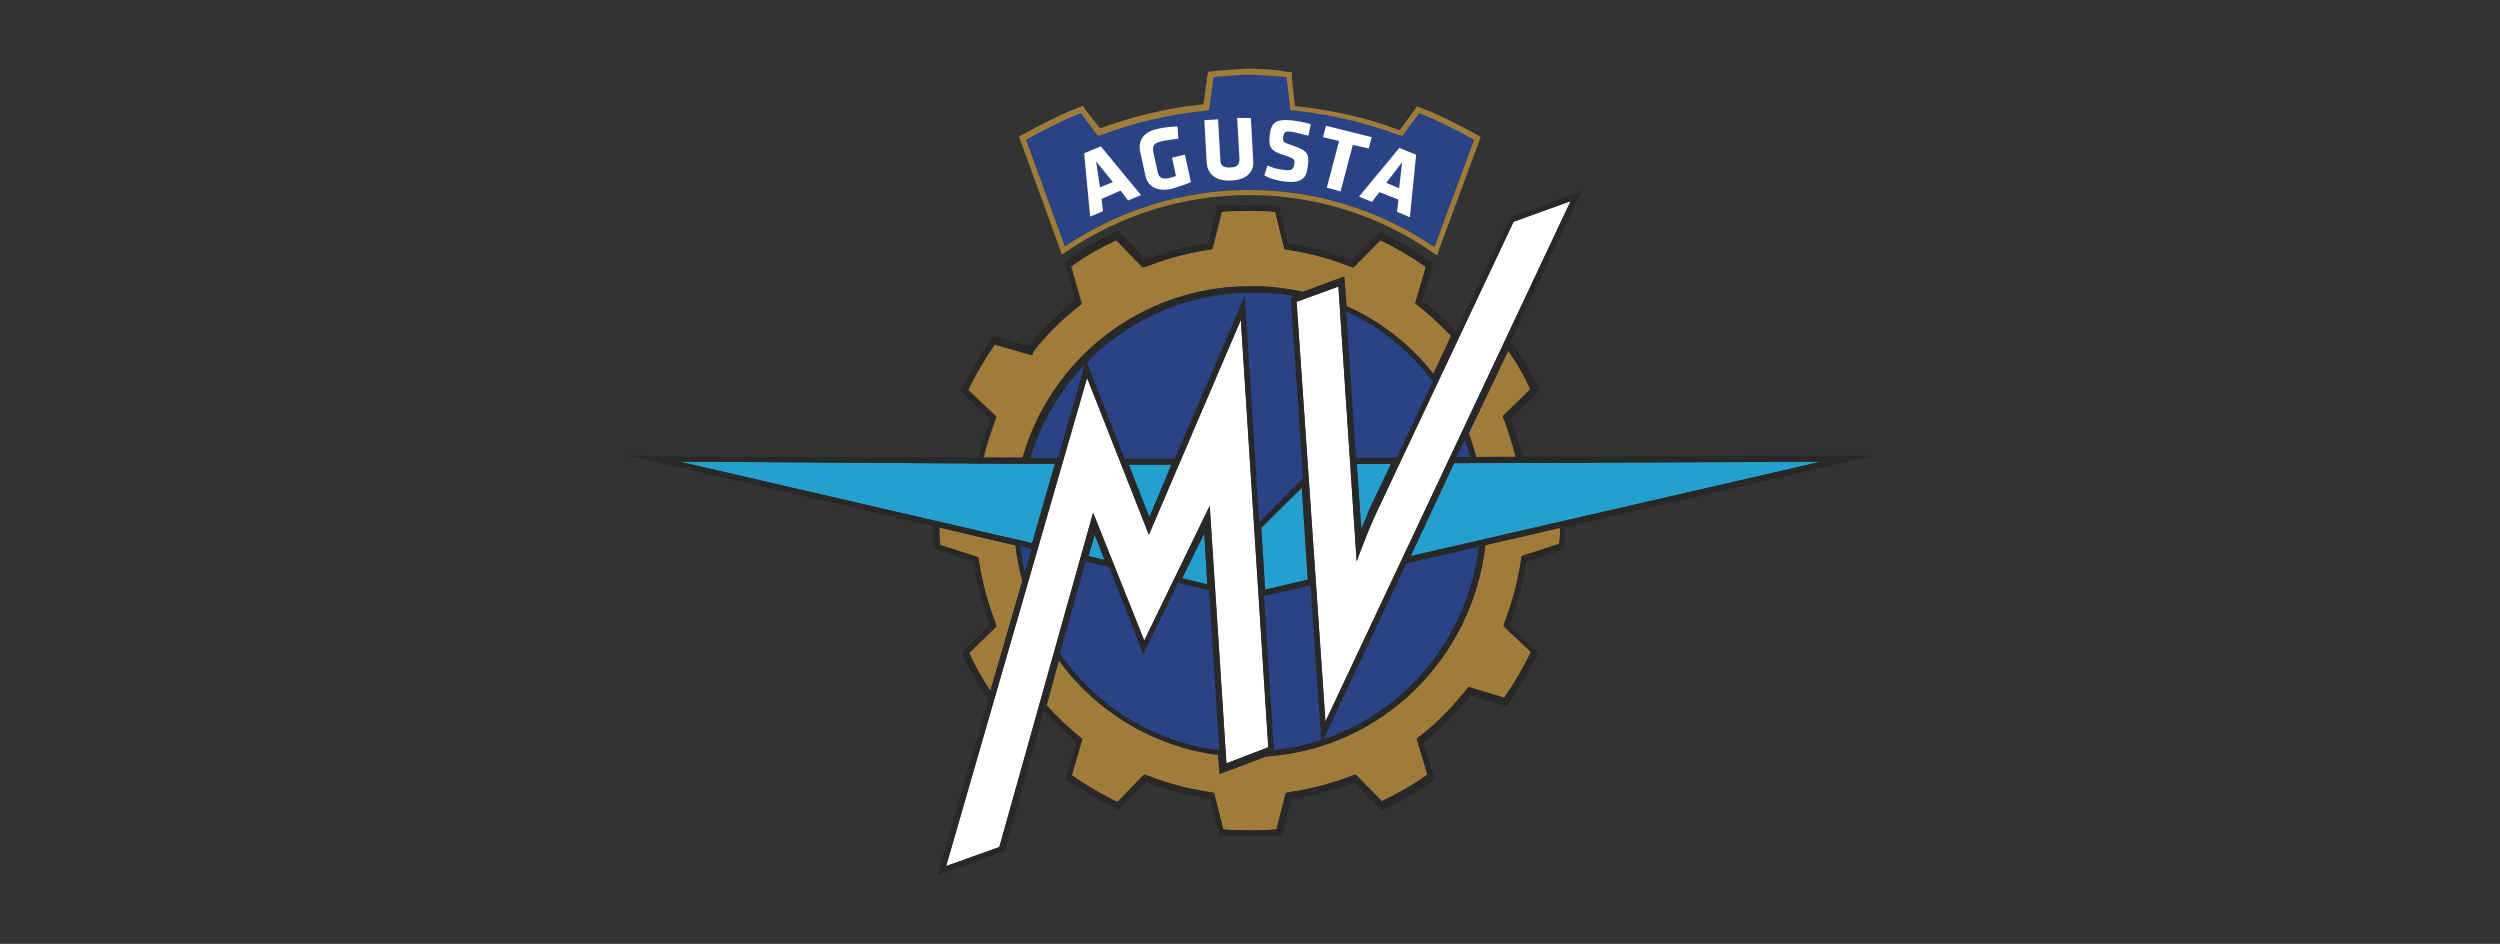
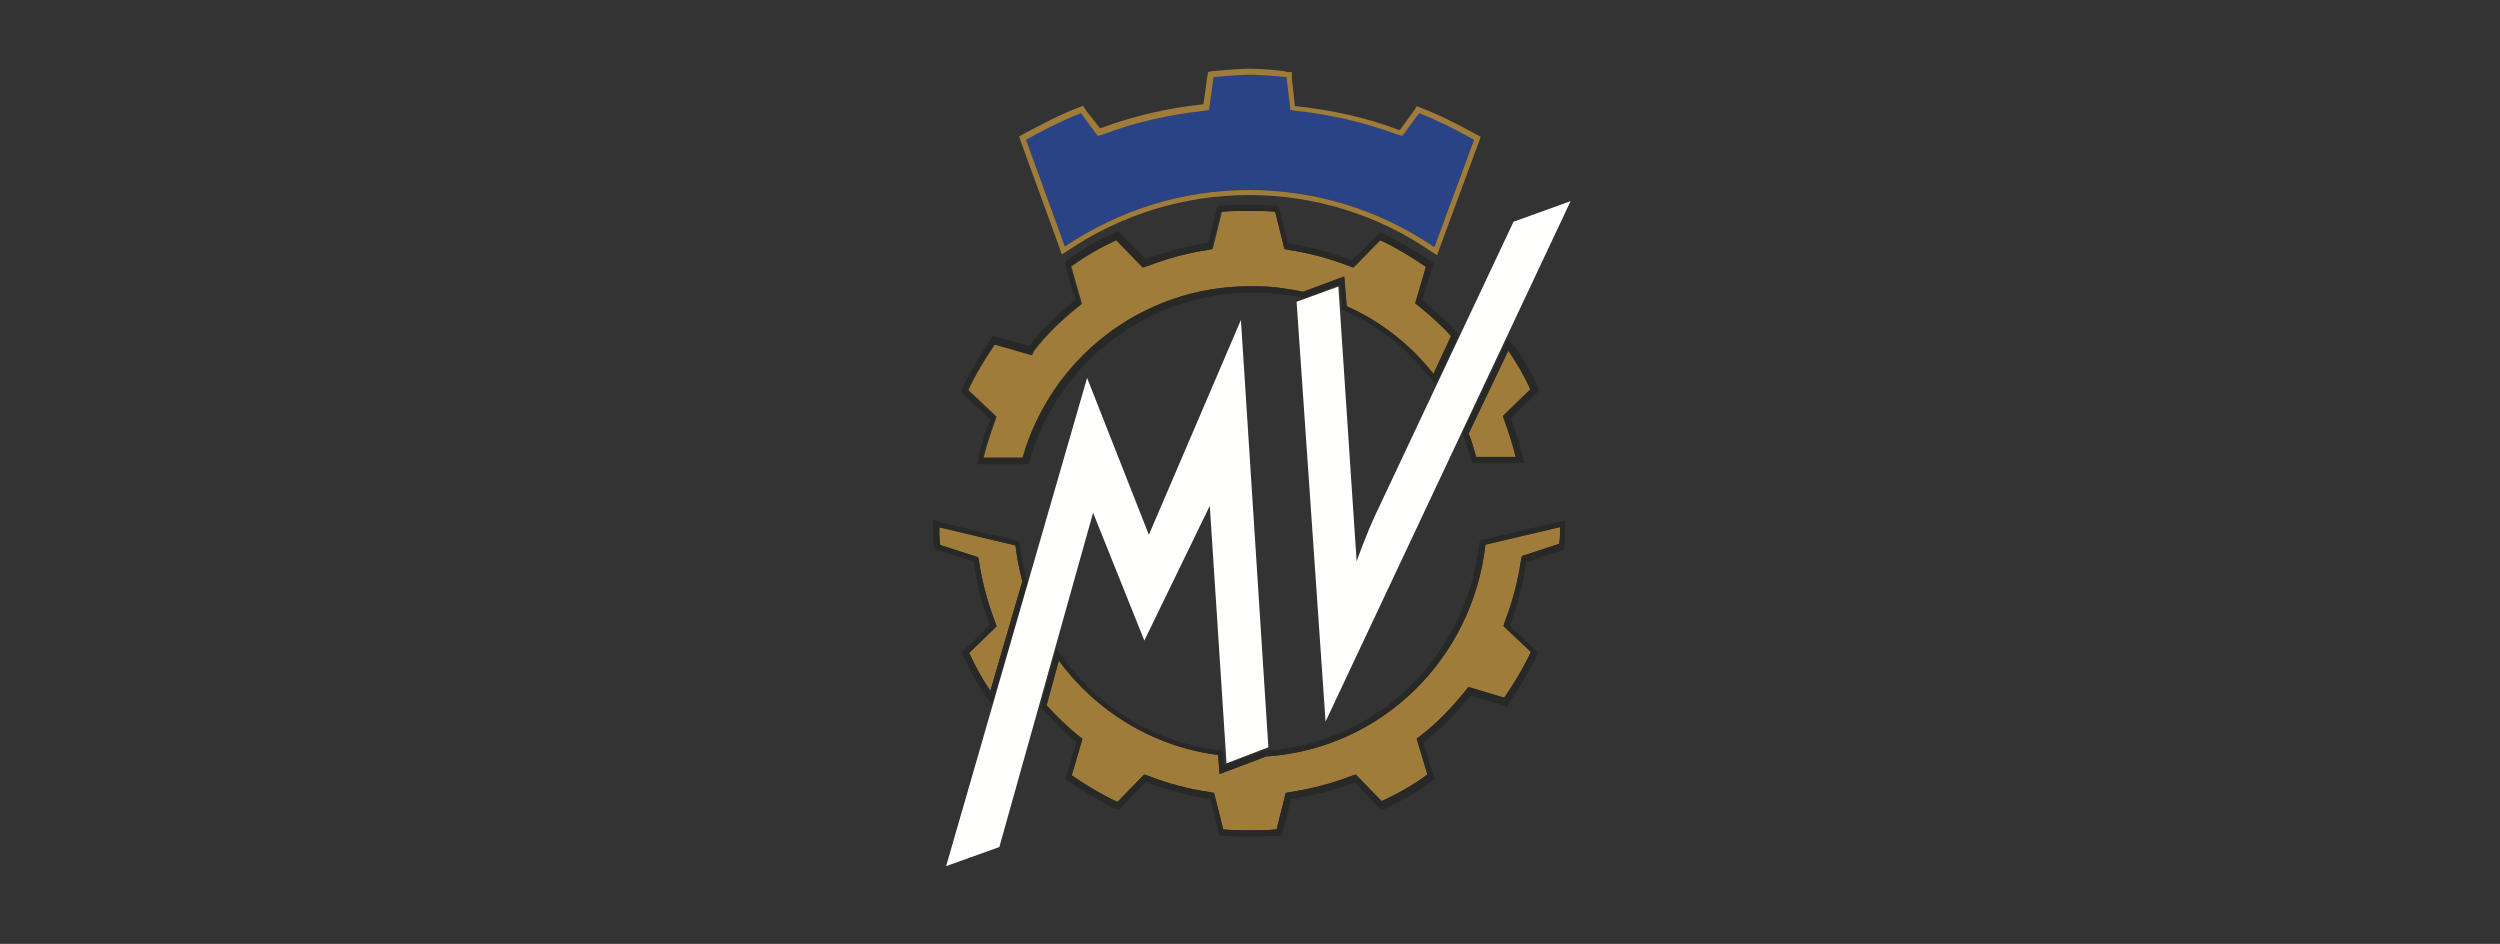
<svg xmlns="http://www.w3.org/2000/svg" id="Livello_1" viewBox="0 0 490 185">
  <rect x="0" y="0" width="490" height="185" fill="#333333" stroke="none" />
  <defs>
    <style>.cls-1{fill:#24a0ce;}.cls-1,.cls-2,.cls-3,.cls-4,.cls-5,.cls-6,.cls-7{stroke-width:0px;}.cls-1,.cls-2,.cls-3,.cls-6{fill-rule:evenodd;}.cls-2,.cls-4{fill:#9f7c3a;}.cls-3,.cls-7{fill:#294386;}.cls-5{fill:#282826;}.cls-6{fill:#fffffe;}</style>
  </defs>
-   <circle class="cls-7" cx="245.59" cy="102.43" r="49.13" />
  <path class="cls-2" d="M255.43,57.21l8.08-2.99.46,5.8c6.73,2.99,12.53,7.61,17.03,13.29l3.45-7.44c-1.93-2.1-4.04-4.04-6.27-5.8l-.76-.59,2.1-7.15c-2.82-1.93-5.8-3.74-8.96-5.22l-5.26,5.3-.88-.29c-3.87-1.47-7.78-2.52-11.78-3.15l-.88-.17-1.81-7.32c-1.81-.17-3.45-.17-5.22-.17-1.64,0-3.45,0-5.22.17l-1.81,7.32-.88.17c-4.04.59-7.91,1.64-11.78,3.15l-.88.29-5.22-5.38c-3.15,1.47-6.14,3.15-8.96,5.22l2.1,7.32-.76.59c-3.15,2.52-6.14,5.38-8.66,8.66l-.29.76-7.32-2.1c-1.93,2.82-3.74,5.8-5.22,8.96l5.51,5.22-.29.88c-.88,2.4-1.64,4.63-2.23,7.15h7.78c5.51-19.39,23.3-33.61,44.5-33.61,3.45-.08,6.9.38,10.3,1.14ZM248.15,148.27l-9.13,3.45-.29-3.74c-12.83-1.64-24.02-8.66-31.21-18.51l-2.4,8.79c1.93,2.1,4.04,4.16,6.27,5.97l.76.59-2.1,7.15c2.82,1.93,5.8,3.74,8.96,5.22l5.22-5.38.88.29c3.87,1.47,7.78,2.52,11.95,3.15l.88.17,1.81,7.15c1.64.17,3.45.17,5.22.17,1.64,0,3.45,0,5.22-.17l1.81-7.15.88-.17c4.04-.59,8.08-1.64,11.95-3.15l.88-.29,5.09,5.22c3.15-1.47,6.14-3.15,8.96-5.22l-2.1-7.02.76-.59c3.28-2.52,6.14-5.51,8.79-8.79l.59-.76,7.02,2.1c1.93-2.82,3.74-5.8,5.22-8.96l-5.38-5.09.29-.88c1.47-3.87,2.52-7.91,3.15-11.95l.17-.88.88-.29,6.44-2.1c.17-1.05.17-2.1.17-3.28l-14.64,3.45c-2.52,22.42-20.4,40-42.94,41.51ZM297.11,89.6c-.59-2.4-1.35-4.79-2.23-7.15l-.29-.88,5.38-5.22c-1.18-2.69-2.69-5.22-4.33-7.61l-7.78,16.28c.59,1.47,1.05,2.99,1.47,4.63h7.78v-.04ZM199.03,106.93c.29,2.4.76,4.79,1.35,7.02l-6.27,21.49c-1.64-2.4-2.99-4.92-4.16-7.44l5.38-5.22-.29-.88c-1.47-3.74-2.52-7.78-3.15-11.78l-.17-.88-7.44-2.4c-.17-1.18-.17-2.23-.17-3.45l14.93,3.53Z" />
  <path class="cls-5" d="M244.71,41.35c1.81,0,3.45,0,5.22.17l1.81,7.32.88.17c4.04.59,7.91,1.64,11.78,3.15l.88.29,5.22-5.38c3.15,1.47,6.14,3.28,8.96,5.22l-2.1,7.15.76.59c2.23,1.81,4.33,3.74,6.27,5.8l-3.45,7.44c-4.46-5.68-10.3-10.3-17.03-13.29l-.46-5.8-8.08,2.99c-2.99-.59-5.97-1.05-9.13-1.05h-1.35c-21.2,0-38.95,14.17-44.5,33.61h-7.78c.59-2.52,1.35-4.79,2.23-7.15l.29-.88-5.51-5.22c1.47-3.15,3.28-6.14,5.22-8.96l7.32,2.1.29-.76c2.52-3.28,5.51-6.14,8.66-8.66l.76-.59-2.1-7.32c2.82-2.1,5.8-3.74,8.96-5.22l5.22,5.38.88-.29c3.87-1.47,7.78-2.52,11.78-3.15l.88-.17,1.81-7.32c1.98-.17,3.79-.17,5.43-.17M295.6,68.69c1.64,2.4,3.15,4.92,4.33,7.61l-5.38,5.22.29.88c.88,2.4,1.64,4.79,2.23,7.15h-7.74c-.46-1.64-.88-3.15-1.47-4.63l7.74-16.24M184.1,103.31l14.93,3.58c.29,2.4.76,4.79,1.35,7.02l-6.27,21.49c-1.64-2.4-2.99-4.92-4.16-7.44l5.38-5.22-.29-.88c-1.47-3.74-2.52-7.78-3.15-11.78l-.17-.88-7.44-2.4c-.17-1.22-.17-2.27-.17-3.49M305.78,103.31c0,1.18,0,2.23-.17,3.28l-6.44,2.1-.88.29-.17.88c-.59,4.04-1.64,8.08-3.15,11.95l-.29.88,5.38,5.09c-1.47,3.15-3.28,6.14-5.22,8.96l-7.02-2.1-.59.76c-2.69,3.28-5.51,6.27-8.79,8.79l-.76.59,2.1,7.02c-2.82,2.1-5.8,3.74-8.96,5.22l-5.09-5.22-.88.29c-3.87,1.47-7.91,2.52-11.95,3.15l-.88.17-1.81,7.15c-1.81.17-3.58.17-5.22.17-1.81,0-3.58,0-5.22-.17l-1.81-7.15-.88-.17c-4.16-.59-8.08-1.64-11.95-3.15l-.88-.29-5.22,5.38c-3.15-1.47-6.14-3.28-8.96-5.22l2.1-7.15-.76-.59c-2.23-1.81-4.33-3.87-6.27-5.97l2.4-8.79c7.15,9.84,18.38,16.87,31.21,18.51l.29,3.74,9.13-3.45c22.54-1.47,40.46-19.1,42.99-41.51l14.59-3.45M244.71,40.18c-1.64,0-3.45,0-5.38.17h-.76l-.13.72-1.64,6.56h-.17c-4.04.59-7.91,1.64-11.95,3.15h-.13l-4.79-4.92-.59-.59-.76.29c-3.74,1.81-6.56,3.45-9.13,5.38l-.59.46.17.76,1.93,6.56-.17.17c-3.58,2.99-6.56,5.8-8.79,8.79v.17l-6.44-1.81-.72-.17-.46.59c-2.1,3.15-3.87,6.14-5.38,9.13l-.46,1.18.59.59,5.09,4.79v.17c-1.05,2.82-1.81,4.92-2.23,7.32l-.29,1.35h10.01l.29-.76c5.51-19.26,23.3-32.85,43.45-32.85h1.35c2.69,0,5.51.29,8.79,1.05h.29l.29-.17,6.73-2.52.29,4.33v.59l.59.29c6.44,2.82,12.11,7.32,16.57,13l1.18,1.47.76-1.64,3.45-7.44.29-.76-.46-.59c-1.93-2.1-4.16-4.16-6.44-5.97l-.17-.17,1.93-6.44.29-.76-.59-.46c-3.15-2.1-6.14-3.87-9.13-5.38l-.76-.29-.59.59-5.09,4.92-.29-.17c-4.04-1.47-7.91-2.52-11.95-3.15h-.17l-1.64-6.56-.17-.76h-.76c-1.77-.21-3.45-.21-5.22-.21h0ZM295.47,66.46l-.88,1.81-7.78,16.24-.17.46.17.46c.59,1.47,1.05,3.15,1.47,4.46l.29.88h10.14l-.29-1.35c-.59-2.4-1.35-4.92-2.23-7.32v-.17l4.92-4.79.59-.59-.29-.76c-1.18-2.52-2.52-5.09-4.46-7.78l-1.47-1.56h0ZM182.88,101.84v1.47c0,1.18,0,2.23.17,3.58l.17.76.76.17,6.86,2.23v.17c.59,4.16,1.64,8.37,3.15,12.11v.17l-4.92,4.79-.59.59.29.76c1.47,2.99,2.82,5.51,4.33,7.61l1.35,1.93.59-2.23,6.27-21.49.17-.29-.17-.29c-.59-2.1-1.05-4.46-1.35-6.86l-.17-.76-.46-.29-14.93-3.58-1.51-.55h0ZM306.83,102.01l-1.35.29-14.64,3.45-.76.17-.17.76c-2.52,22.08-20.15,39.12-41.93,40.46h-.29l-7.78,2.82-.17-2.23v-.88l-.88.17c-12.11-1.47-23.3-8.08-30.45-18.04l-1.35-1.93-.59,2.23-2.4,8.79-.17.59.46.46c2.4,2.52,4.46,4.46,6.44,6.14l.17.17-1.93,6.44-.29.76.59.46c3.15,2.1,6.14,3.87,9.13,5.38l.76.29.59-.59,4.79-4.92.29.17c4.04,1.47,8.08,2.52,12.11,3.15h.17l1.64,6.44.17.76h.76c1.64.17,3.58.17,5.38.17,1.64,0,3.45,0,5.38-.17h.76l.17-.76,1.64-6.44h.17c4.16-.59,8.2-1.64,12.11-3.15h.17l4.63,4.79.59.59.76-.29c3.74-1.81,6.56-3.45,9.13-5.38l.59-.46-.29-.76-1.93-6.27.17-.17c2.99-2.4,5.8-5.22,8.96-8.96l.17-.17,6.27,1.93.76.29.46-.76c2.1-3.15,3.87-6.14,5.38-9.13l.29-.76-.59-.59-4.92-4.63v-.17c1.47-3.87,2.52-7.91,3.15-12.11v-.17l.29-.17,6.44-2.1.59-.17.17-.76c.17-1.18.17-2.23.17-3.45v-1.64h.08v.04Z" />
-   <path class="cls-1" d="M268.3,100.03l4.33-9.13h-6.73l.88,12.83c.46-1.14,1.05-2.36,1.51-3.7ZM229.61,91.07h-8.37l4.04,10.3,4.33-10.3ZM231.71,113.32l4.92,1.18-.59-10.01-4.33,8.83ZM216.48,109.74l-1.93-4.92-1.18,4.16,3.11.76ZM247.23,103.48l.76,12.11,8.37-1.93-1.18-18.04-7.95,7.87ZM133.16,90.48l69.11,15.98,4.46-15.52-73.56-.46ZM356.96,90.48l-80.46,18.51,8.5-18.21,71.97-.29h0Z" />
-   <path class="cls-5" d="M356.96,90.48l-80.46,18.51,8.5-18.21,71.97-.29M133.16,90.48l73.61.46-4.46,15.52-69.15-15.98M272.63,90.94l-4.33,9.09c-.46,1.35-1.05,2.52-1.47,3.74l-.88-12.83h6.69M229.61,91.07l-4.33,10.3-4.04-10.3h8.37M255.14,95.57l1.18,18.04-8.37,1.93-.76-12.11,7.95-7.87M236.04,104.53l.59,10.01-4.92-1.18,4.33-8.83M214.55,104.82l1.93,4.92-3.15-.76,1.22-4.16M123.02,89.3l9.84,2.23,69.11,15.98,1.05.29.29-1.05,4.46-15.52.46-1.47h-1.47l-73.61-.29-10.14-.17h0ZM366.98,89.3h-10.01l-71.97.29h-.72l-.29.59-8.54,18.38-1.05,2.1,2.23-.46,80.46-18.51,9.88-2.4h0ZM274.4,89.72h-9.72l.17,1.18.88,12.83.29,5.09,1.81-4.79c.17-.46.46-.88.59-1.47.29-.76.59-1.47.88-2.23l4.33-9.13.76-1.47h0ZM231.25,89.89h-11.65l.59,1.47,4.04,10.3,1.05,2.52,1.05-2.52,4.33-10.3.59-1.47h0ZM256.06,93.05l-1.81,1.81-7.91,7.91-.29.29v.46l.76,12.11.17,1.35,1.35-.29,8.37-1.93.88-.17v-.88l-1.18-18.04-.34-2.61h0ZM236.92,100.2l-1.93,3.74-4.33,8.96-.59,1.18,1.35.29,4.92,1.18,1.47.29-.17-1.47-.59-10.01-.13-4.16h0ZM214.38,101.37l-.88,3.15-1.18,4.16-.29,1.18,1.18.29,3.15.76,2.1.46-.76-1.93-1.93-4.92-1.39-3.15h0Z" />
  <path class="cls-6" d="M262.33,56.16l-8.2,2.99,5.68,82.27,48.03-102-11.19,4.04-26.88,57.03c-2.1,4.46-3.87,9.55-3.87,9.55l-3.58-53.88ZM214.25,100.49l-18.38,65.53-10.43,3.74,27.63-95.69,12.11,30.75,18.04-42.1,5.38,83.74-8.2,3.15-3.28-50.47-12.83,26.41-10.05-25.07Z" />
-   <path class="cls-5" d="M307.84,39.42l-48.07,102-5.64-82.27,8.2-2.99,3.58,53.88s1.81-5.09,3.87-9.55l26.88-57.03,11.19-4.04M243.19,62.72l5.38,83.74-8.2,3.15-3.28-50.47-12.83,26.41-10.01-25.07-18.38,65.53-10.43,3.74,27.63-95.69,12.11,30.75,18-42.1M310.11,37.49l-2.52.88-11.19,4.04-.46.17-.17.46-26.88,57.03c-.76,1.64-1.47,3.28-2.1,4.79l-3.28-48.83-.17-1.47-1.35.46-8.2,2.99-.76.29v.88l5.68,82.27.29,4.33,1.81-3.87,48.07-102.04,1.22-2.4h0ZM243.95,57.93l-1.81,4.33-17.03,39.58-11.06-28.22-1.18-3.15-.88,3.28-27.63,95.69-.59,2.1,2.1-.76,10.43-3.74.59-.17.17-.59,17.46-62.42,8.66,22.08.88,2.4,1.05-2.23,11.06-22.71,2.99,46.27.17,1.47,1.35-.59,8.2-3.15.76-.29v-.88l-5.38-83.74-.29-4.54h0Z" />
  <path class="cls-3" d="M278.14,22.13l-3.28,4.46-1.05-.29c-6.44-2.4-13-3.87-19.73-4.63l-1.18-.17-.76-6.44s-4.79-.46-7.15-.46-7.15.46-7.15.46l-.88,6.44-1.05.17c-6.73.76-13.42,2.23-19.73,4.63l-1.05.29-3.28-4.46c-3.74,1.47-7.32,3.28-10.77,5.22l7.61,20.9c10.77-7.15,23.13-11.06,36.13-11.06s25.53,3.87,36.3,11.19l7.78-21.03c-3.45-1.93-7.02-3.74-10.77-5.22Z" />
  <path class="cls-4" d="M245,14.65c2.4,0,7.15.46,7.15.46l.76,6.44,1.18.17c6.73.76,13.29,2.23,19.73,4.63l1.05.29,3.28-4.46c3.74,1.47,7.32,3.28,10.77,5.22l-7.78,21.03c-10.77-7.32-23.3-11.19-36.3-11.19s-25.36,3.87-36.13,11.06l-7.61-20.9c3.45-1.93,7.02-3.74,10.77-5.22l3.28,4.46,1.05-.29c6.27-2.4,13-3.87,19.73-4.63l1.05-.17.88-6.44s4.75-.46,7.15-.46M245,13.47c-2.4,0-7.02.46-7.32.46l-.88.17-.17.88-.76,5.47h-.17c-7.15.76-13.88,2.4-19.85,4.63h-.29l-2.82-3.58-.46-.76-.76.29c-3.58,1.35-7.02,3.15-10.89,5.22l-.88.5.29.88,7.61,20.9.46,1.35,1.18-.76c10.6-7.15,23.01-10.89,35.54-10.89s25.07,3.74,35.67,11.06l1.18.76.46-1.35,7.78-21.03.29-.88-.88-.46c-3.87-2.1-7.32-3.87-10.89-5.22l-.76-.29-.46.76-2.82,3.87h-.29c-6.27-2.4-13-3.87-20.02-4.63h-.29l-.59-5.51v-1.18h-.88c-.29-.25-4.92-.67-7.32-.67h0Z" />
-   <path class="cls-6" d="M271.71,35.84l2.52,1.05.59-5.09-3.11,4.04ZM276.33,42.57l-2.52-1.05.29-2.4-3.74-1.47-1.47,1.93-2.52-1.05,7.91-9.55,3.28,1.35-1.22,12.24ZM265.15,28.4l-2.4,9.13-2.69-.76,2.4-9.13-3.15-.76.59-2.23,8.96,2.23-.59,2.23-3.11-.72ZM251.56,35.55c-1.35-.17-2.82-.59-3.74-1.18l.59-1.93c1.05.46,2.1.76,3.45.88,1.35.17,1.64-.17,1.81-1.05.17-1.05,0-1.18-1.81-1.81-2.82-.88-3.28-1.47-2.99-4.04.29-2.4,1.18-3.15,4.46-2.82,1.05.17,2.23.29,3.58.76l-.46,2.23c-1.35-.29-2.23-.59-3.28-.76-1.18-.17-1.47,0-1.64.88-.17,1.18,0,1.18,1.81,1.81,3.15,1.05,3.28,1.81,2.99,4.04-.25,2.4-1.18,3.45-4.75,2.99ZM245.17,23.14l.46,8.37c.17,1.81-.88,3.74-4.33,3.87-3.45.17-4.63-1.64-4.79-3.45l-.46-8.37,2.69-.17.46,8.08c0,.88.59,1.47,1.93,1.35,1.35,0,1.81-.59,1.81-1.64l-.46-8.08s2.69.04,2.69.04ZM229.61,37.02c-2.82.59-4.63-.46-5.09-2.52l-1.05-4.79c-.46-2.1.59-3.87,3.45-4.46,1.35-.29,2.82-.46,3.87-.46l.17,2.4c-1.05.17-2.69.29-3.58.59-1.35.29-1.47,1.05-1.35,1.93l.88,4.04c.17.88.76,1.47,2.1,1.18.59-.17.88-.17,1.47-.46l-.76-3.58,2.52-.59,1.18,5.38c-.97.46-2.48.93-3.83,1.35ZM215.6,36.73l2.52-1.05-3.28-4.04.76,5.09ZM223.63,38.24l-2.52,1.05-1.47-1.93-3.74,1.64.29,2.4-2.52,1.05-1.18-12.41,3.28-1.35,7.87,9.55Z" />
</svg>